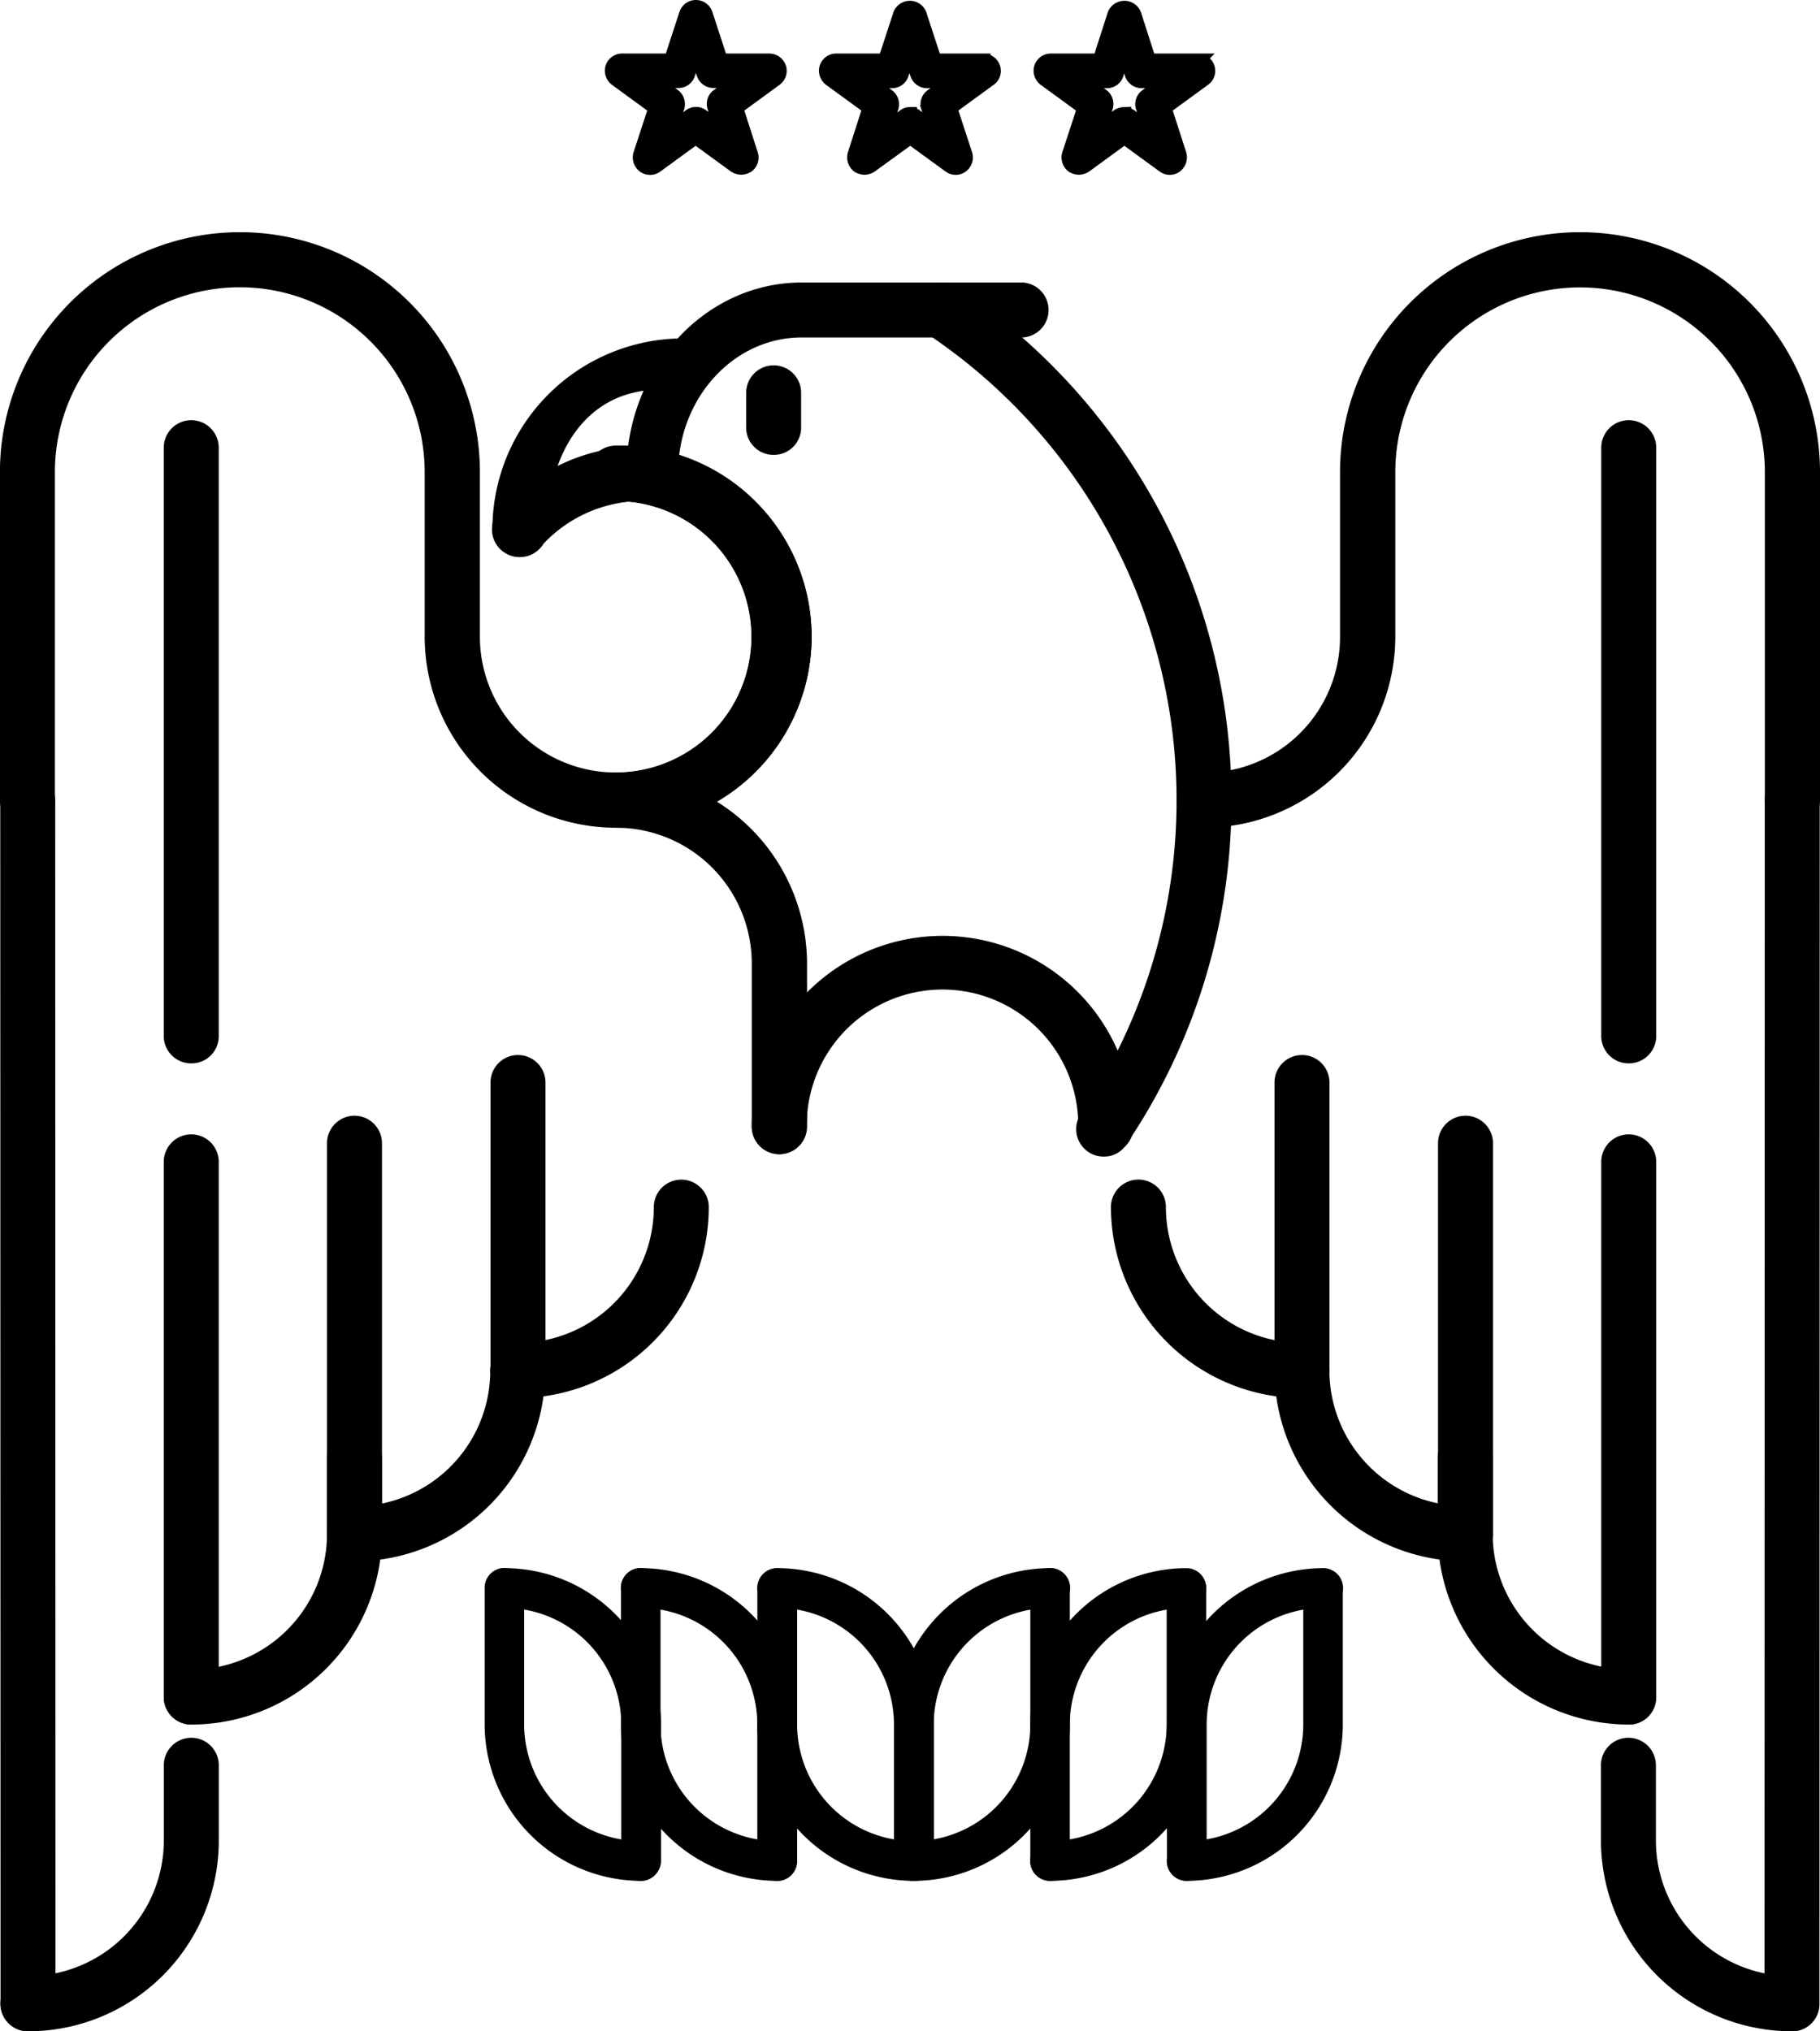
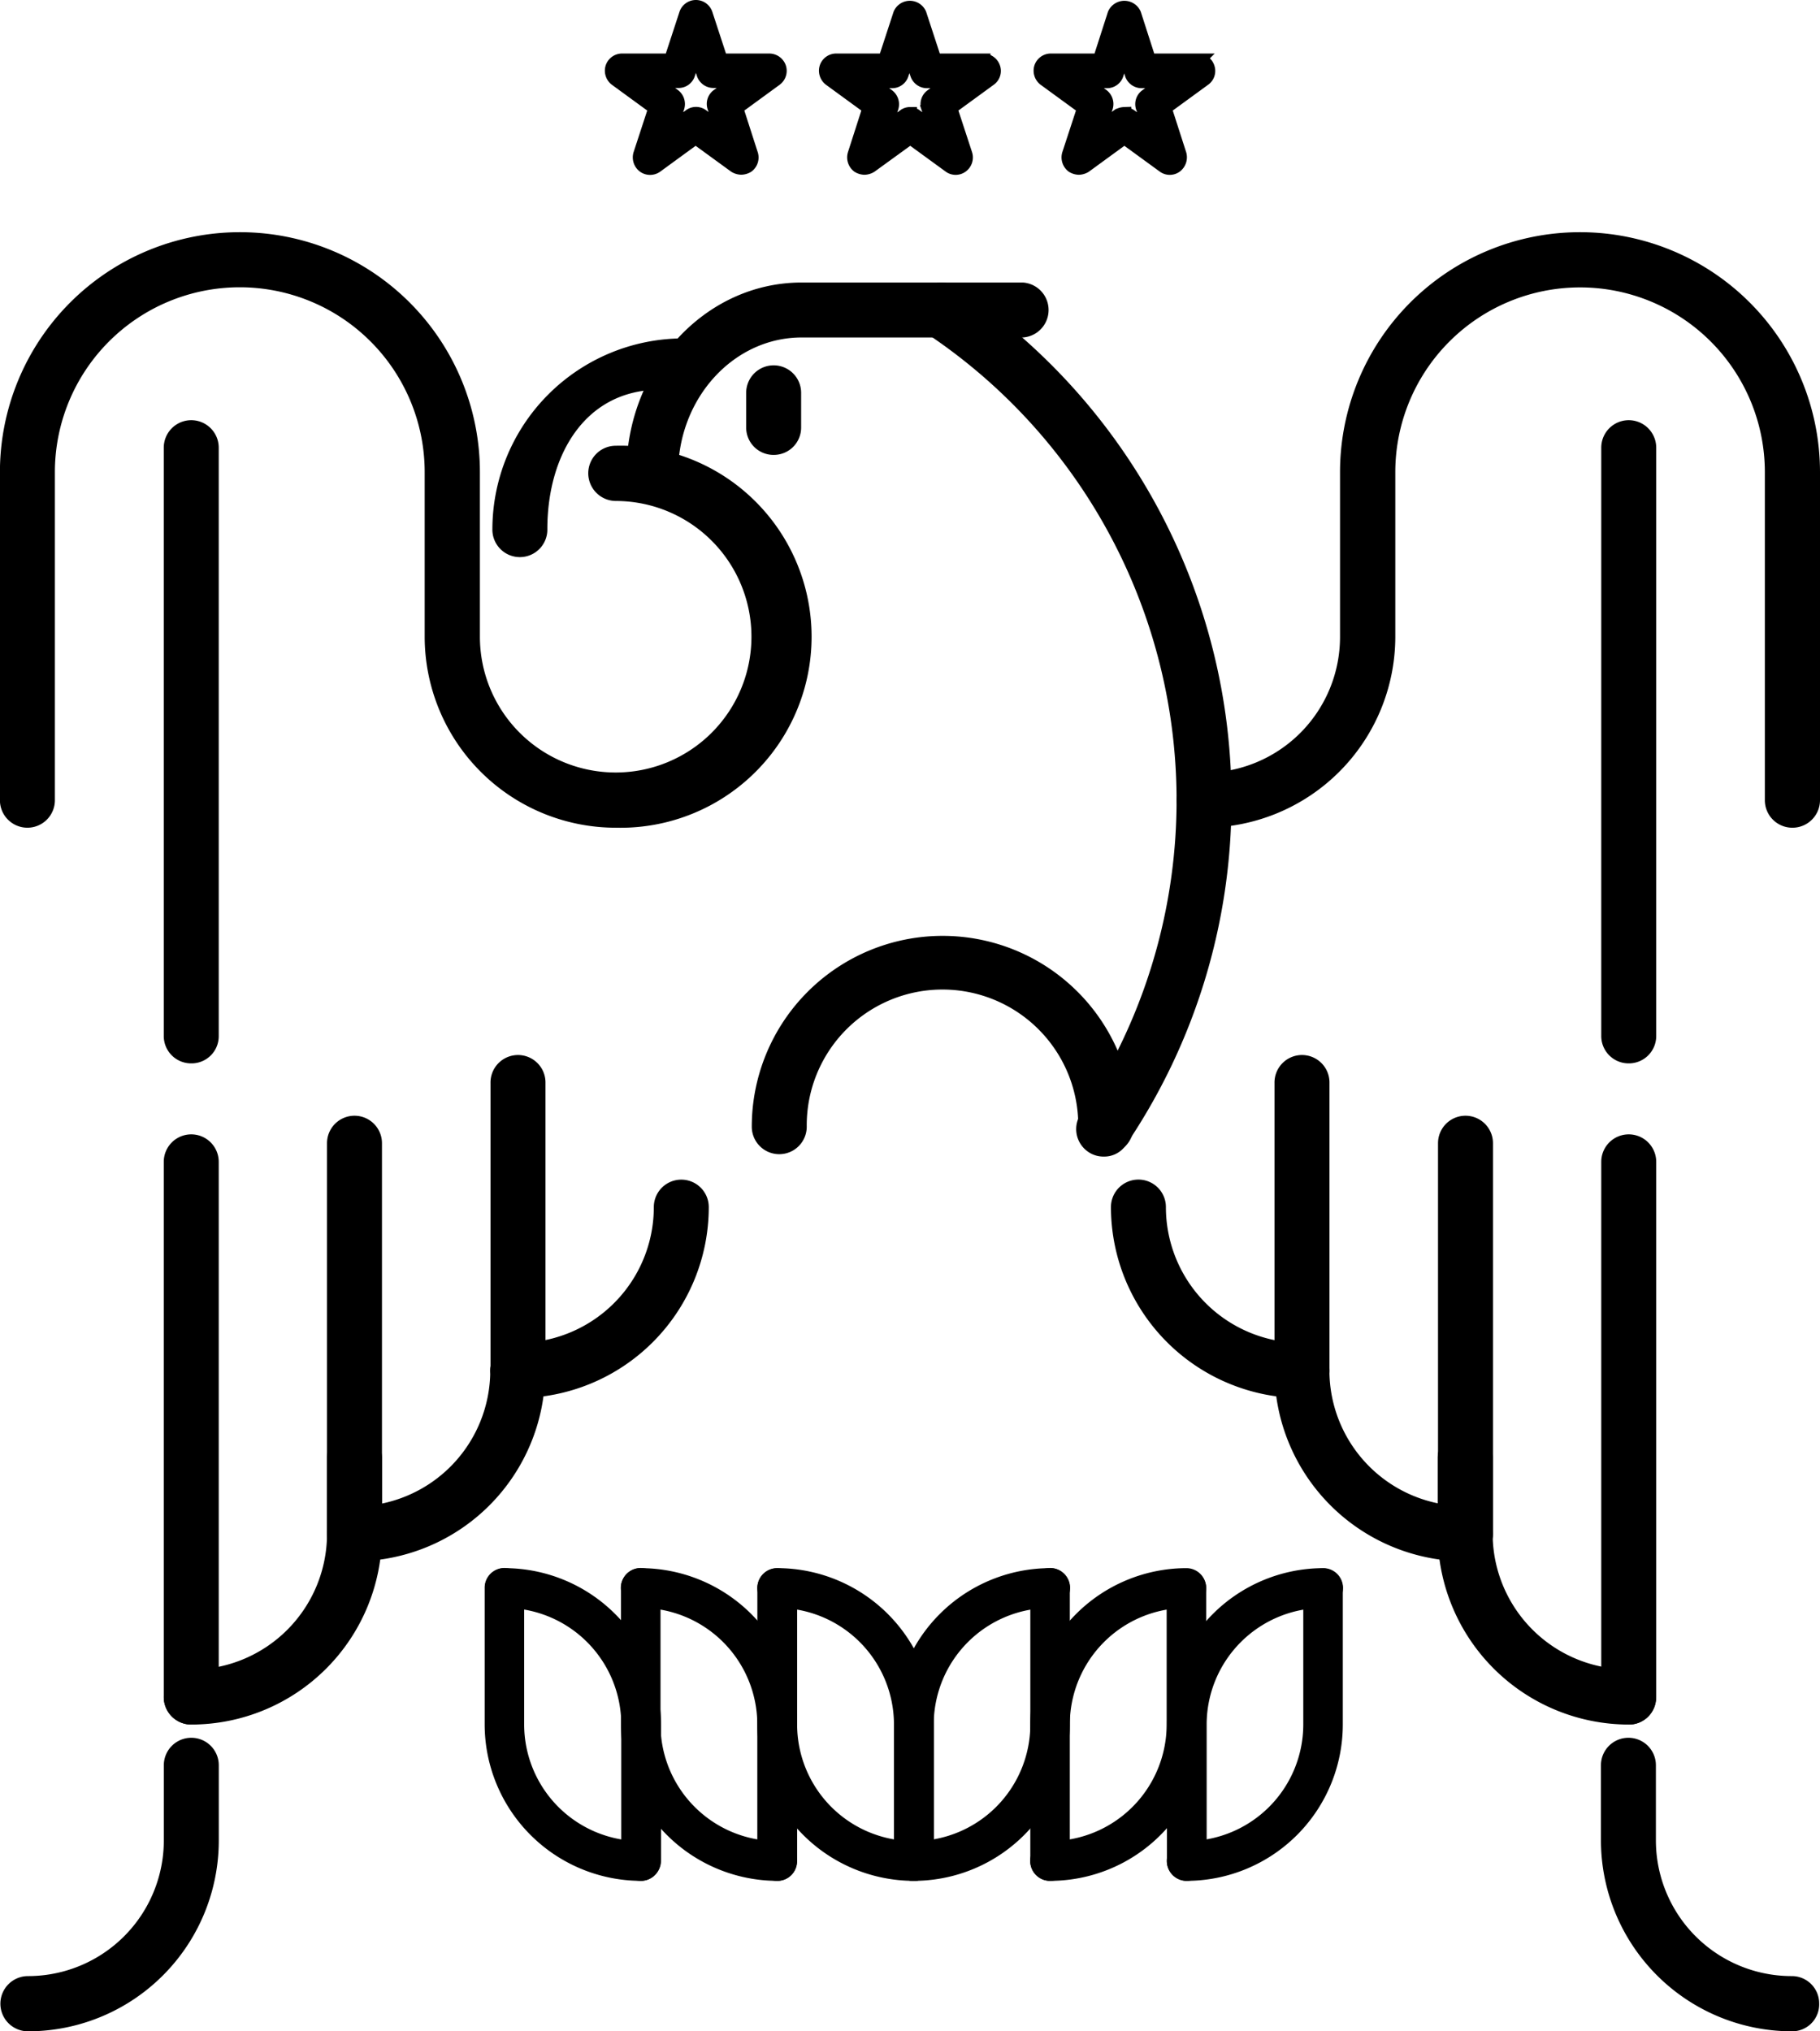
<svg xmlns="http://www.w3.org/2000/svg" width="130.512" height="145.674" viewBox="0 0 130.512 145.674">
  <g id="wj-icon-4" transform="translate(0.5 0.5)">
    <path id="Path_417" data-name="Path 417" d="M32.359,11.9a.908.908,0,0,1-.439-.134L29.093,9.708l-2.826,2.062a.745.745,0,0,1-.878,0,.773.773,0,0,1-.267-.84L26.21,7.608,23.383,5.545a.764.764,0,0,1-.267-.821.739.739,0,0,1,.707-.516h3.495L28.406.886A.739.739,0,0,1,29.112.37h0a.739.739,0,0,1,.707.516l1.088,3.323h3.476a.758.758,0,0,1,.707.516.744.744,0,0,1-.267.821L32,7.608l1.069,3.323a.752.752,0,0,1-.267.84A.908.908,0,0,1,32.359,11.9ZM26.095,5.679l1.432,1.05a.754.754,0,0,1,.267.821L27.26,9.212,28.692,8.18a.716.716,0,0,1,.859,0l1.432,1.031L30.43,7.55a.725.725,0,0,1,.267-.821l1.432-1.05H30.373a.747.747,0,0,1-.707-.5L29.112,3.5l-.554,1.68a.723.723,0,0,1-.707.5H26.095Z" transform="translate(20.29 -0.37)" stroke="#000" stroke-miterlimit="10" stroke-width="1" />
    <path id="Path_418" data-name="Path 418" d="M33.887,11.877a.908.908,0,0,1-.439-.134.773.773,0,0,1-.267-.84L34.25,7.58,31.423,5.518a.764.764,0,0,1-.267-.821.739.739,0,0,1,.707-.516h3.495L36.446.858a.759.759,0,0,1,1.394,0l1.088,3.323h3.495a.758.758,0,0,1,.707.516.716.716,0,0,1-.267.821L40.036,7.58,41.124,10.9a.752.752,0,0,1-.267.84.716.716,0,0,1-.859,0L37.171,9.681l-2.845,2.062A.908.908,0,0,1,33.887,11.877Zm3.265-3.857a.667.667,0,0,1,.42.153L39,9.2l-.554-1.661a.725.725,0,0,1,.267-.821l1.432-1.05H38.374a.747.747,0,0,1-.707-.5l-.554-1.68-.554,1.68a.723.723,0,0,1-.707.5H34.135l1.432,1.05a.754.754,0,0,1,.267.821L35.3,9.2l1.432-1.031A.667.667,0,0,1,37.152,8.019Z" transform="translate(27.603 -0.343)" stroke="#000" stroke-miterlimit="10" stroke-width="1" />
    <path id="Path_419" data-name="Path 419" d="M41.928,11.877a.908.908,0,0,1-.439-.134.773.773,0,0,1-.267-.84L42.31,7.58,39.483,5.518a.764.764,0,0,1-.267-.821.739.739,0,0,1,.707-.516h3.495L44.487.858a.774.774,0,0,1,1.413,0l1.069,3.323h3.495a.739.739,0,0,1,.707.516.716.716,0,0,1-.267.821L48.077,7.58,49.146,10.9a.783.783,0,0,1-.267.84.716.716,0,0,1-.859,0L45.193,9.681l-2.826,2.062A.908.908,0,0,1,41.928,11.877Zm3.265-3.857a.765.765,0,0,1,.439.153L47.065,9.2l-.554-1.661a.725.725,0,0,1,.267-.821l1.432-1.05H46.434a.747.747,0,0,1-.707-.5l-.535-1.68-.554,1.68a.723.723,0,0,1-.707.5H42.176L43.608,6.7a.754.754,0,0,1,.267.821l-.554,1.661,1.432-1.031A.908.908,0,0,1,45.193,8.019Z" transform="translate(34.935 -0.343)" stroke="#000" stroke-miterlimit="10" stroke-width="1" />
-     <path id="Path_420" data-name="Path 420" d="M1.87,118.646a1.475,1.475,0,0,1-1.47-1.49L.38,30.86a1.47,1.47,0,0,1,2.941,0l.019,86.3A1.475,1.475,0,0,1,1.87,118.646Z" transform="translate(-0.361 26.028)" stroke="#000" stroke-miterlimit="10" stroke-width="1" />
    <path id="Path_421" data-name="Path 421" d="M1.86,85.681a1.48,1.48,0,0,1,0-2.96A10.236,10.236,0,0,0,12.1,72.486V67.1a1.47,1.47,0,0,1,2.941,0v5.385A13.182,13.182,0,0,1,1.86,85.681Z" transform="translate(-0.352 58.993)" stroke="#000" stroke-miterlimit="10" stroke-width="1" />
    <path id="Path_422" data-name="Path 422" d="M7.99,84.294a1.471,1.471,0,0,1-1.47-1.47V44.44a1.47,1.47,0,0,1,2.941,0V82.824A1.447,1.447,0,0,1,7.99,84.294Z" transform="translate(5.224 38.38)" stroke="#000" stroke-miterlimit="10" stroke-width="1" />
    <path id="Path_423" data-name="Path 423" d="M7.99,74.161a1.47,1.47,0,1,1,0-2.941A10.236,10.236,0,0,0,18.226,60.985V55.6a1.471,1.471,0,1,1,2.941,0v5.385A13.178,13.178,0,0,1,7.99,74.161Z" transform="translate(5.224 48.514)" stroke="#000" stroke-miterlimit="10" stroke-width="1" />
    <path id="Path_424" data-name="Path 424" d="M14.12,73.225a1.459,1.459,0,0,1-1.47-1.47V43.74a1.47,1.47,0,0,1,2.941,0v28A1.452,1.452,0,0,1,14.12,73.225Z" transform="translate(10.8 37.744)" stroke="#000" stroke-miterlimit="10" stroke-width="1" />
    <path id="Path_425" data-name="Path 425" d="M14.12,65.457a1.47,1.47,0,0,1,0-2.941A10.236,10.236,0,0,0,24.356,52.28a1.47,1.47,0,0,1,2.941,0A13.178,13.178,0,0,1,14.12,65.457Z" transform="translate(10.8 45.512)" stroke="#000" stroke-miterlimit="10" stroke-width="1" />
    <path id="Path_426" data-name="Path 426" d="M20.26,63.584a1.475,1.475,0,0,1-1.47-1.49V41.49a1.471,1.471,0,1,1,2.941,0v20.6A1.475,1.475,0,0,1,20.26,63.584Z" transform="translate(16.385 35.679)" stroke="#000" stroke-miterlimit="10" stroke-width="1" />
    <path id="Path_427" data-name="Path 427" d="M20.26,59.336a1.48,1.48,0,0,1,0-2.96A10.236,10.236,0,0,0,30.5,46.14a1.47,1.47,0,1,1,2.941,0A13.2,13.2,0,0,1,20.26,59.336Z" transform="translate(16.385 39.927)" stroke="#000" stroke-miterlimit="10" stroke-width="1" />
    <path id="Path_428" data-name="Path 428" d="M7.99,61.275A1.459,1.459,0,0,1,6.52,59.8V17.62a1.47,1.47,0,0,1,2.941,0V59.8A1.447,1.447,0,0,1,7.99,61.275Z" transform="translate(5.224 13.984)" stroke="#000" stroke-miterlimit="10" stroke-width="1" />
    <path id="Path_429" data-name="Path 429" d="M44.024,50.806a13.207,13.207,0,0,1-13.2-13.176V25.808a13.759,13.759,0,1,0-27.518,0V49.335a1.47,1.47,0,0,1-2.941,0V25.808a16.709,16.709,0,1,1,33.419,0V37.629A10.236,10.236,0,1,0,44.024,27.374a1.488,1.488,0,0,1-1.47-1.49,1.471,1.471,0,0,1,1.47-1.47,13.2,13.2,0,1,1,0,26.391Z" transform="translate(-0.37 7.553)" stroke="#000" stroke-miterlimit="10" stroke-width="1" />
-     <path id="Path_430" data-name="Path 430" d="M68.1,118.646h0a1.475,1.475,0,0,1-1.47-1.49l.019-86.3a1.471,1.471,0,0,1,1.47-1.47h0a1.471,1.471,0,0,1,1.47,1.47l-.019,86.3A1.463,1.463,0,0,1,68.1,118.646Z" transform="translate(59.902 26.028)" stroke="#000" stroke-miterlimit="10" stroke-width="1" />
    <path id="Path_431" data-name="Path 431" d="M73.686,85.681a13.211,13.211,0,0,1-13.2-13.2V67.1a1.47,1.47,0,0,1,2.941,0v5.385A10.236,10.236,0,0,0,73.666,82.721a1.459,1.459,0,0,1,1.47,1.47A1.436,1.436,0,0,1,73.686,85.681Z" transform="translate(54.317 58.993)" stroke="#000" stroke-miterlimit="10" stroke-width="1" />
    <path id="Path_432" data-name="Path 432" d="M61.97,84.294a1.471,1.471,0,0,1-1.47-1.47V44.44a1.47,1.47,0,0,1,2.941,0V82.824A1.459,1.459,0,0,1,61.97,84.294Z" transform="translate(54.326 38.38)" stroke="#000" stroke-miterlimit="10" stroke-width="1" />
    <path id="Path_433" data-name="Path 433" d="M67.556,74.17a13.211,13.211,0,0,1-13.2-13.2V55.59a1.471,1.471,0,1,1,2.941,0v5.385A10.236,10.236,0,0,0,67.536,71.21a1.471,1.471,0,0,1,1.47,1.47A1.425,1.425,0,0,1,67.556,74.17Z" transform="translate(48.741 48.505)" stroke="#000" stroke-miterlimit="10" stroke-width="1" />
    <path id="Path_434" data-name="Path 434" d="M55.84,73.225a1.459,1.459,0,0,1-1.47-1.47V43.74a1.47,1.47,0,0,1,2.941,0v28A1.475,1.475,0,0,1,55.84,73.225Z" transform="translate(48.75 37.744)" stroke="#000" stroke-miterlimit="10" stroke-width="1" />
    <path id="Path_435" data-name="Path 435" d="M61.426,65.466a13.211,13.211,0,0,1-13.2-13.2,1.47,1.47,0,1,1,2.941,0A10.236,10.236,0,0,0,61.406,62.506a1.471,1.471,0,0,1,1.47,1.47A1.448,1.448,0,0,1,61.426,65.466Z" transform="translate(43.165 45.503)" stroke="#000" stroke-miterlimit="10" stroke-width="1" />
    <path id="Path_436" data-name="Path 436" d="M49.7,63.584a1.475,1.475,0,0,1-1.47-1.49V41.49a1.471,1.471,0,1,1,2.941,0v20.6A1.463,1.463,0,0,1,49.7,63.584Z" transform="translate(43.165 35.679)" stroke="#000" stroke-miterlimit="10" stroke-width="1" />
    <path id="Path_437" data-name="Path 437" d="M55.286,59.336a13.211,13.211,0,0,1-13.2-13.2,1.47,1.47,0,1,1,2.941,0A10.236,10.236,0,0,0,55.266,56.376a1.459,1.459,0,0,1,1.47,1.47A1.436,1.436,0,0,1,55.286,59.336Z" transform="translate(37.58 39.927)" stroke="#000" stroke-miterlimit="10" stroke-width="1" />
    <path id="Path_438" data-name="Path 438" d="M61.97,61.275A1.459,1.459,0,0,1,60.5,59.8V17.62a1.47,1.47,0,0,1,2.941,0V59.8A1.459,1.459,0,0,1,61.97,61.275Z" transform="translate(54.326 13.984)" stroke="#000" stroke-miterlimit="10" stroke-width="1" />
    <path id="Path_439" data-name="Path 439" d="M88.2,50.806a1.471,1.471,0,0,1-1.47-1.47V25.808a13.749,13.749,0,1,0-27.5,0V37.629a13.207,13.207,0,0,1-13.2,13.176,1.47,1.47,0,1,1,0-2.941A10.236,10.236,0,0,0,56.266,37.629V25.808a16.709,16.709,0,1,1,33.419,0V49.335A1.475,1.475,0,0,1,88.2,50.806Z" transform="translate(39.827 7.553)" stroke="#000" stroke-miterlimit="10" stroke-width="1" />
    <path id="Path_440" data-name="Path 440" d="M25.246,25.646a1.431,1.431,0,0,1-1.356-1.49c0-7.257,5.4-13.176,12.069-13.176h15.85a1.475,1.475,0,0,1,0,2.941H35.959C30.8,13.921,26.6,18.5,26.6,24.156A1.419,1.419,0,0,1,25.246,25.646Z" transform="translate(21.025 9.281)" stroke="#000" stroke-miterlimit="10" stroke-width="1" />
    <path id="Path_441" data-name="Path 441" d="M30.394,15.753c-5.653,0-8.593,4.87-8.593,10.5a1.471,1.471,0,1,1-2.941,0,13.207,13.207,0,0,1,13.2-13.176" transform="translate(16.449 11.191)" stroke="#000" stroke-miterlimit="10" stroke-width="1" />
-     <path id="Path_442" data-name="Path 442" d="M29.129,20.061a10.265,10.265,0,0,0-7.7,3.495,1.516,1.516,0,0,1-1.108.516,1.47,1.47,0,0,1-1.108-2.444,13.183,13.183,0,0,1,9.911-4.507" transform="translate(16.435 14.866)" stroke="#000" stroke-miterlimit="10" stroke-width="1" />
-     <path id="Path_443" data-name="Path 443" d="M35.646,55.743a1.483,1.483,0,0,1-1.47-1.47V42.566A10.236,10.236,0,0,0,23.94,32.331a1.47,1.47,0,0,1,0-2.941,13.211,13.211,0,0,1,13.2,13.2V54.292A1.484,1.484,0,0,1,35.646,55.743Z" transform="translate(19.733 26.028)" stroke="#000" stroke-miterlimit="10" stroke-width="1" />
    <path id="Path_444" data-name="Path 444" d="M53.483,50.176a1.471,1.471,0,0,1-1.47-1.47,10.236,10.236,0,1,0-20.471,0,1.47,1.47,0,0,1-2.941,0,13.186,13.186,0,1,1,26.372,0A1.475,1.475,0,0,1,53.483,50.176Z" transform="translate(25.309 31.595)" stroke="#000" stroke-miterlimit="10" stroke-width="1" />
    <path id="Path_445" data-name="Path 445" d="M47.8,72.656a1.43,1.43,0,0,1-.821-.248,1.476,1.476,0,0,1-.4-2.043A40.733,40.733,0,0,0,35.345,13.686a1.481,1.481,0,0,1-.42-2.043,1.5,1.5,0,0,1,2.043-.42A43.624,43.624,0,0,1,56.466,47.6,43.458,43.458,0,0,1,49,72.025,1.375,1.375,0,0,1,47.8,72.656Z" transform="translate(30.843 9.287)" stroke="#000" stroke-miterlimit="10" stroke-width="1" />
    <path id="Path_446" data-name="Path 446" d="M29.86,19.513a1.459,1.459,0,0,1-1.47-1.47V15.56a1.47,1.47,0,0,1,2.941,0v2.483A1.459,1.459,0,0,1,29.86,19.513Z" transform="translate(25.118 12.11)" stroke="#000" stroke-miterlimit="10" stroke-width="1" />
-     <path id="Path_447" data-name="Path 447" d="M23.93,43.5a1.47,1.47,0,1,1,0-2.941,10.245,10.245,0,0,0,0-20.49,1.488,1.488,0,0,1-1.47-1.49,1.471,1.471,0,0,1,1.47-1.47,13.2,13.2,0,1,1,0,26.391Z" transform="translate(19.724 14.857)" stroke="#000" stroke-miterlimit="10" stroke-width="1" />
    <g id="Group_307" data-name="Group 307" transform="translate(34.755 112.458)">
      <g id="Group_291" data-name="Group 291">
        <g id="Group_289" data-name="Group 289" transform="translate(0.019)">
          <path id="Path_448" data-name="Path 448" d="M29.274,80.686a.921.921,0,0,1-.917-.936V69.973A8.867,8.867,0,0,0,19.5,61.112a.926.926,0,0,1,0-1.852A10.733,10.733,0,0,1,30.21,69.973V79.75A.963.963,0,0,1,29.274,80.686Z" transform="translate(-18.58 -59.26)" stroke="#000" stroke-miterlimit="10" stroke-width="1" />
        </g>
        <g id="Group_290" data-name="Group 290" transform="translate(0 0.019)">
          <path id="Path_449" data-name="Path 449" d="M29.283,80.677A10.733,10.733,0,0,1,18.57,69.964V60.187a.917.917,0,1,1,1.833,0v9.777a8.867,8.867,0,0,0,8.861,8.861.917.917,0,0,1,.917.917A.905.905,0,0,1,29.283,80.677Z" transform="translate(-18.57 -59.27)" stroke="#000" stroke-miterlimit="10" stroke-width="1" />
        </g>
      </g>
      <g id="Group_294" data-name="Group 294" transform="translate(9.777)">
        <g id="Group_292" data-name="Group 292" transform="translate(0)">
          <path id="Path_450" data-name="Path 450" d="M34.4,80.686a.937.937,0,0,1-.936-.936V69.973a8.867,8.867,0,0,0-8.861-8.861.926.926,0,0,1,0-1.852A10.733,10.733,0,0,1,35.32,69.973V79.75A.921.921,0,0,1,34.4,80.686Z" transform="translate(-23.69 -59.26)" stroke="#000" stroke-miterlimit="10" stroke-width="1" />
        </g>
        <g id="Group_293" data-name="Group 293" transform="translate(0 0.019)">
          <path id="Path_451" data-name="Path 451" d="M34.4,80.677A10.733,10.733,0,0,1,23.69,69.964V60.187a.917.917,0,1,1,1.833,0v9.777a8.867,8.867,0,0,0,8.861,8.861.917.917,0,0,1,.917.917A.894.894,0,0,1,34.4,80.677Z" transform="translate(-23.69 -59.27)" stroke="#000" stroke-miterlimit="10" stroke-width="1" />
        </g>
      </g>
      <g id="Group_297" data-name="Group 297" transform="translate(48.925)">
        <g id="Group_295" data-name="Group 295">
          <path id="Path_452" data-name="Path 452" d="M45.107,80.686a.921.921,0,0,1-.917-.936V69.973A10.733,10.733,0,0,1,54.9,59.26a.917.917,0,0,1,.917.917.946.946,0,0,1-.917.936,8.867,8.867,0,0,0-8.861,8.861V79.75A.963.963,0,0,1,45.107,80.686Z" transform="translate(-44.19 -59.26)" stroke="#000" stroke-miterlimit="10" stroke-width="1" />
        </g>
        <g id="Group_296" data-name="Group 296" transform="translate(0 0.019)">
          <path id="Path_453" data-name="Path 453" d="M45.107,80.677a.926.926,0,0,1,0-1.852,8.867,8.867,0,0,0,8.861-8.861V60.187a.917.917,0,0,1,.917-.917.929.929,0,0,1,.917.917v9.777A10.717,10.717,0,0,1,45.107,80.677Z" transform="translate(-44.19 -59.27)" stroke="#000" stroke-miterlimit="10" stroke-width="1" />
        </g>
      </g>
      <g id="Group_300" data-name="Group 300" transform="translate(39.128)">
        <g id="Group_298" data-name="Group 298">
          <path id="Path_454" data-name="Path 454" d="M39.977,80.686a.921.921,0,0,1-.917-.936V69.973A10.717,10.717,0,0,1,49.754,59.26a.917.917,0,0,1,.917.917.946.946,0,0,1-.917.936,8.867,8.867,0,0,0-8.861,8.861V79.75A.909.909,0,0,1,39.977,80.686Z" transform="translate(-39.06 -59.26)" stroke="#000" stroke-miterlimit="10" stroke-width="1" />
        </g>
        <g id="Group_299" data-name="Group 299" transform="translate(0 0.019)">
          <path id="Path_455" data-name="Path 455" d="M39.977,80.677a.926.926,0,0,1,0-1.852,8.867,8.867,0,0,0,8.861-8.861V60.187a.917.917,0,0,1,1.833,0v9.777A10.7,10.7,0,0,1,39.977,80.677Z" transform="translate(-39.06 -59.27)" stroke="#000" stroke-miterlimit="10" stroke-width="1" />
        </g>
      </g>
      <g id="Group_303" data-name="Group 303" transform="translate(29.351)">
        <g id="Group_301" data-name="Group 301">
          <path id="Path_456" data-name="Path 456" d="M34.857,80.686a.921.921,0,0,1-.917-.936V69.973A10.721,10.721,0,0,1,44.653,59.26a.917.917,0,0,1,.917.917.946.946,0,0,1-.917.936,8.867,8.867,0,0,0-8.861,8.861V79.75A.937.937,0,0,1,34.857,80.686Z" transform="translate(-33.94 -59.26)" stroke="#000" stroke-miterlimit="10" stroke-width="1" />
        </g>
        <g id="Group_302" data-name="Group 302" transform="translate(0 0.019)">
          <path id="Path_457" data-name="Path 457" d="M34.857,80.677a.926.926,0,0,1,0-1.852,8.867,8.867,0,0,0,8.861-8.861V60.187a.917.917,0,1,1,1.833,0v9.777A10.7,10.7,0,0,1,34.857,80.677Z" transform="translate(-33.94 -59.27)" stroke="#000" stroke-miterlimit="10" stroke-width="1" />
        </g>
      </g>
      <g id="Group_306" data-name="Group 306" transform="translate(19.555)">
        <g id="Group_304" data-name="Group 304" transform="translate(0)">
          <path id="Path_458" data-name="Path 458" d="M39.523,80.686a.921.921,0,0,1-.917-.936V69.973a8.867,8.867,0,0,0-8.861-8.861.937.937,0,0,1-.936-.936.921.921,0,0,1,.936-.917A10.733,10.733,0,0,1,40.459,69.973V79.75A.937.937,0,0,1,39.523,80.686Z" transform="translate(-28.81 -59.26)" stroke="#000" stroke-miterlimit="10" stroke-width="1" />
        </g>
        <g id="Group_305" data-name="Group 305" transform="translate(0 0.019)">
          <path id="Path_459" data-name="Path 459" d="M39.523,80.677A10.733,10.733,0,0,1,28.81,69.964V60.187a.926.926,0,0,1,1.852,0v9.777a8.867,8.867,0,0,0,8.861,8.861.926.926,0,0,1,0,1.852Z" transform="translate(-28.81 -59.27)" stroke="#000" stroke-miterlimit="10" stroke-width="1" />
        </g>
      </g>
    </g>
  </g>
</svg>